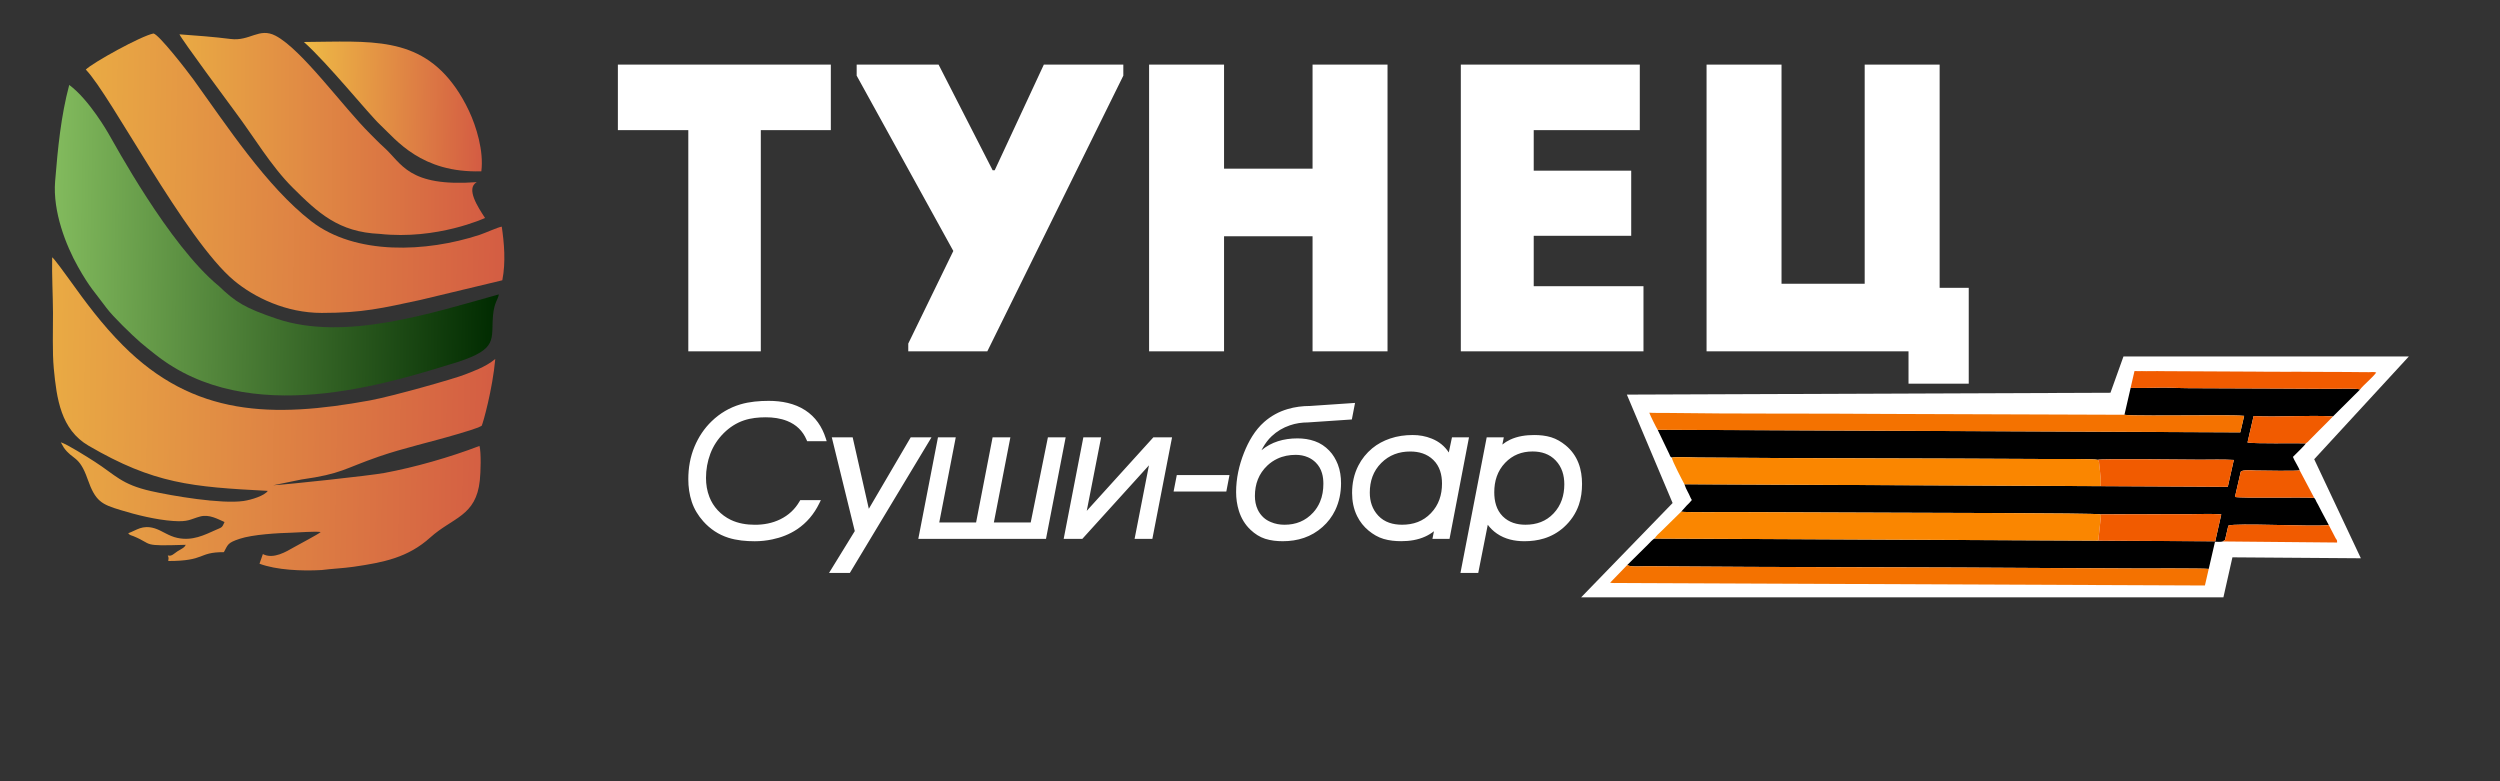
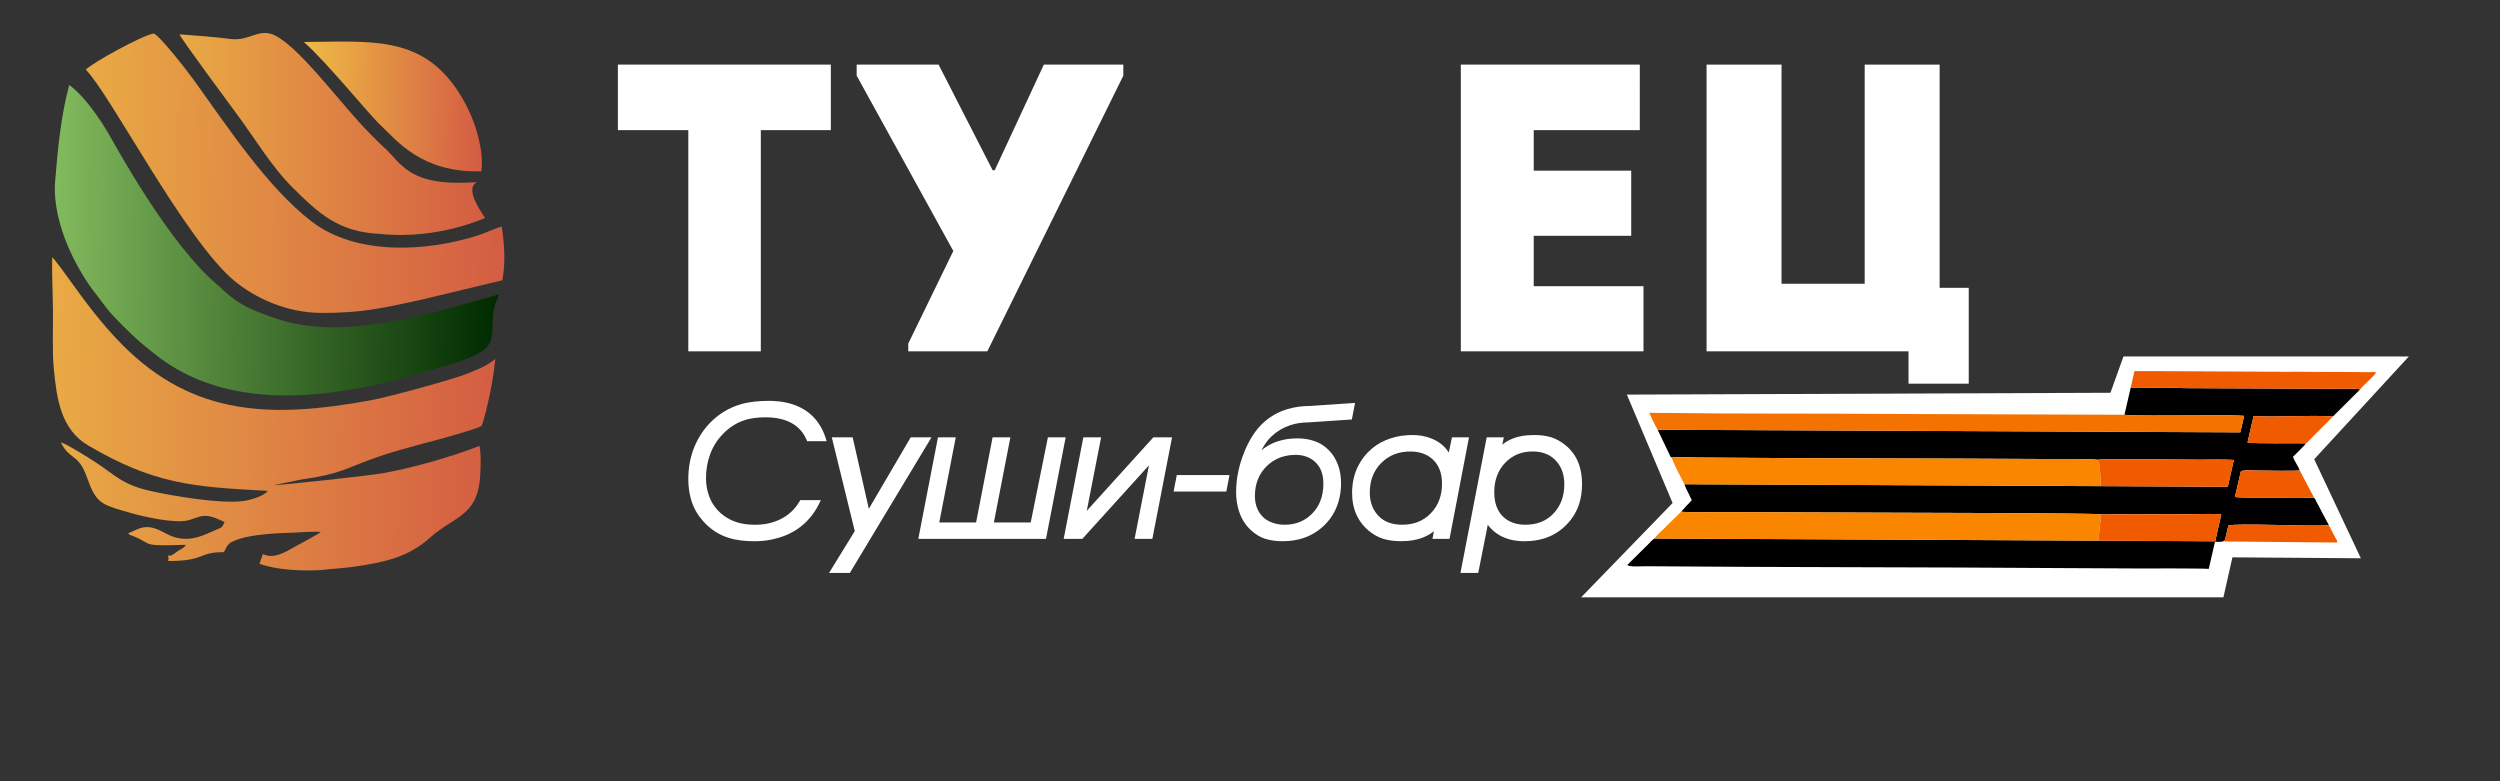
<svg xmlns="http://www.w3.org/2000/svg" version="1.1" id="Слой_1" x="0px" y="0px" width="192px" height="60px" viewBox="0 0 192 60" enable-background="new 0 0 192 60" xml:space="preserve">
  <rect x="0" y="0" width="192" height="60" fill="#333333" stroke="none" />
  <g>
    <polygon fill-rule="evenodd" clip-rule="evenodd" fill="#FFFFFF" points="121.431,45.875 128.456,38.632 124.943,30.306    162.083,30.164 163.083,27.375 185,27.375 177.731,35.269 181.314,42.875 171.45,42.803 170.758,45.875  " />
    <g>
      <path fill-rule="evenodd" clip-rule="evenodd" d="M169.631,43.692l0.481-2.087c0.127,0.009,0.496,0.023,0.586-0.022l0.184-0.111    l0.254-1.102c0.528-0.228,6.409,0.093,7.718-0.039l-0.55-1.035c-0.097-0.185-0.171-0.327-0.264-0.511    c-0.062-0.123-0.087-0.145-0.147-0.267c-0.077-0.155-0.039-0.136-0.161-0.282c-1.01-0.07-5.495,0.045-6.088-0.07l0.444-1.928    c0.082-0.182,0.946-0.105,1.101-0.104c0.568,0.004,3.251,0.061,3.422-0.018c-0.048-0.194-0.456-0.826-0.514-1.027    c0.198-0.209,0.911-0.875,0.995-1.041c-0.896-0.025-3.921,0.042-4.484-0.065l0.469-2.03c1.85,0.105,4.207-0.089,6.096,0.029    l2.083-2.072c-0.273-0.103-1.792-0.044-2.196-0.049c-0.747-0.009-1.455-0.003-2.196-0.011c-1.474-0.015-2.918-0.01-4.393-0.02    c-1.472-0.008-2.92-0.012-4.392-0.018c-0.776-0.002-1.52-0.058-2.199-0.042c-0.722,0.017-1.474,0.034-2.248,0.022l-0.475,2.061    c0.313,0.091,3.936,0.048,4.585,0.052c0.996,0.008,3.837-0.043,4.609,0.033l-0.294,1.267l-44.749-0.198l0.898,1.874    c0.089,0.198,0.023,0.149,0.19,0.263c0.252-0.077,1.663-0.01,2.021-0.006c8.839,0.074,17.751,0.059,26.607,0.113    c0.523,0.003,3.858-0.026,4.085,0.064c0.135-0.1,6.753-0.015,7.847-0.012c0.84,0.002,1.761-0.032,2.601,0.021l-0.462,2.062    l-9.785-0.05l-31.946-0.146c0.06,0.188,0.156,0.414,0.26,0.595c0.132,0.229,0.189,0.435,0.31,0.618    c-0.148,0.193-0.235,0.256-0.4,0.426l-0.419,0.469c0.377,0.064,3.375,0.028,4.031,0.032l12.077,0.046    c0.669,0.003,15.854,0.026,16.072,0.125l6.986-0.014c0.732-0.003,1.588-0.046,2.313,0.018l-0.465,2.066l-8.982-0.049    l-34.065-0.162c-0.16,0.053-0.375,0.32-0.525,0.466l-1.577,1.56c0.151,0.181,1.107,0.098,1.418,0.101    c10.654,0.091,21.395,0.063,32.062,0.143c1.878,0.014,3.736,0.024,5.601,0.028C164.712,43.66,169.089,43.637,169.631,43.692z" />
      <path fill-rule="evenodd" clip-rule="evenodd" fill="#FA8600" d="M161.147,41.523l0.195-1.793    c0.004-0.223,0.059-0.064-0.048-0.229c-0.219-0.099-15.403-0.122-16.072-0.125l-12.077-0.046    c-0.656-0.004-3.654,0.032-4.031-0.032l-1.537,1.51c-0.157,0.164-0.391,0.326-0.495,0.553L161.147,41.523z" />
      <path fill-rule="evenodd" clip-rule="evenodd" fill="#FA8600" d="M161.311,37.337c0.069-0.252,0.002-0.847-0.024-1.082    c-0.021-0.182-0.036-0.302-0.056-0.519c-0.017-0.195-0.008-0.298-0.12-0.42c-0.227-0.091-3.562-0.062-4.085-0.064    c-8.856-0.055-17.769-0.039-26.607-0.113c-0.358-0.004-1.77-0.071-2.021,0.006c0.008,0.235,0.859,1.846,0.968,2.047    L161.311,37.337z" />
      <path fill-rule="evenodd" clip-rule="evenodd" fill="#F47200" d="M163.156,31.854l-18.222-0.064    c-5.675-0.048-11.422,0.005-17.092-0.078c-0.39-0.006-0.784,0.011-1.177-0.017c0.037,0.146,0.547,1.17,0.642,1.313l44.749,0.198    l0.294-1.267c-0.772-0.076-3.613-0.025-4.609-0.033C167.092,31.902,163.469,31.945,163.156,31.854z" />
-       <path fill-rule="evenodd" clip-rule="evenodd" fill="#F47200" d="M169.631,43.692c-0.542-0.056-4.919-0.032-5.571-0.034    c-1.864-0.004-3.723-0.015-5.601-0.028c-10.667-0.079-21.407-0.052-32.062-0.143c-0.311-0.003-1.267,0.08-1.418-0.101    l-1.321,1.365c0.18,0.046,0.514,0.018,0.702,0.021c0.251,0.003,0.465,0.004,0.733,0.006l44.244,0.188L169.631,43.692z" />
      <path fill-rule="evenodd" clip-rule="evenodd" fill="#F15B00" d="M181.255,29.91c0.265-0.351,0.894-0.844,1.243-1.3    c-0.202-0.068-0.369-0.025-0.56-0.027c-0.198-0.004-0.372-0.002-0.586-0.004c-0.417-0.004-0.758-0.01-1.174-0.011    c-0.784-0.003-1.547,0.002-2.305-0.008c-1.562-0.021-3.087,0.006-4.646-0.019l-6.956-0.035c-0.404-0.002-0.794-0.014-1.169-0.001    c-0.205,0.007-0.368-0.003-0.587-0.005c-0.206-0.001-0.398,0.01-0.586-0.003l-0.299,1.296c0.774,0.012,1.526-0.006,2.248-0.022    c0.68-0.016,1.423,0.04,2.199,0.042c1.472,0.006,2.92,0.01,4.392,0.018c1.475,0.01,2.919,0.005,4.393,0.02    c0.741,0.008,1.449,0.002,2.196,0.011C179.463,29.866,180.981,29.808,181.255,29.91z" />
      <path fill-rule="evenodd" clip-rule="evenodd" fill="#F15B00" d="M161.11,35.316c0.112,0.122,0.104,0.225,0.12,0.42    c0.02,0.217,0.035,0.337,0.056,0.519c0.026,0.235,0.094,0.83,0.024,1.082l9.785,0.05l0.462-2.062    c-0.84-0.053-1.761-0.019-2.601-0.021C167.863,35.302,161.245,35.217,161.11,35.316z" />
      <path fill-rule="evenodd" clip-rule="evenodd" fill="#F15B00" d="M161.295,39.502c0.106,0.164,0.052,0.006,0.048,0.229    l-0.195,1.793l8.982,0.049l0.465-2.066c-0.726-0.063-1.581-0.021-2.313-0.018L161.295,39.502z" />
      <path fill-rule="evenodd" clip-rule="evenodd" fill="#F15B00" d="M177.092,34.049c0.146-0.096,0.148-0.116,0.274-0.247l0.763-0.77    c0.344-0.347,0.704-0.689,1.043-1.05c-1.889-0.118-4.246,0.076-6.096-0.029l-0.469,2.03    C173.171,34.091,176.196,34.023,177.092,34.049z" />
      <path fill-rule="evenodd" clip-rule="evenodd" fill="#F15B00" d="M177.731,38.236l-1.121-2.119    c-0.171,0.078-2.854,0.021-3.422,0.018c-0.154-0.002-1.019-0.078-1.101,0.104l-0.444,1.928    C172.236,38.281,176.722,38.166,177.731,38.236z" />
      <path fill-rule="evenodd" clip-rule="evenodd" fill="#F15B00" d="M178.854,40.331c-1.309,0.132-7.189-0.188-7.718,0.039    l-0.254,1.102l-0.184,0.111l8.791,0.083c0.005-0.24-0.02-0.164-0.117-0.336L178.854,40.331z" />
    </g>
  </g>
  <g>
    <polygon fill="#FFFFFF" points="131.064,26.982 146.574,26.982 146.574,29.466 151.199,29.466 151.199,22.105 148.964,22.105    148.964,4.962 143.208,4.962 143.208,21.792 136.821,21.792 136.821,4.962 131.064,4.962  " />
    <path fill="#FFFFFF" d="M125.937,4.962c-5.157,0-8.651,0-13.746,0c0,7.298,0,14.659,0,22.02c5.095,0,8.869,0,14.028,0   c0-1.667,0-3.366,0-5.002c-3.301,0-5.188,0-8.429,0c0-1.322,0-2.58,0-3.869h7.487c0-1.667,0-3.335,0-5.002h-7.487V9.995   c3.241,0,4.877,0,8.146,0C125.937,8.296,125.937,6.598,125.937,4.962z" />
-     <path fill="#FFFFFF" d="M106.562,4.962c-1.92,0-3.838,0-5.758,0v7.99h-6.797v-7.99c-1.918,0-3.867,0-5.757,0v22.02   c1.89,0,3.839,0,5.757,0v-8.839h6.797v8.839c1.92,0,3.838,0,5.758,0V4.962z" />
    <polygon fill="#FFFFFF" points="69.755,26.982 75.826,26.982 86.271,5.811 86.271,4.962 80.167,4.962 76.393,13.078 76.236,13.078    72.083,4.962 65.792,4.962 65.792,5.811 73.215,19.275 69.755,26.385  " />
    <path fill="#FFFFFF" d="M52.862,9.995v16.987c1.856,0,3.712,0,5.568,0V9.995h5.378c0-1.699,0-3.366,0-5.033H47.453   c0,1.667,0,3.334,0,5.033H52.862z" />
    <path fill="#FFFFFF" d="M63.489,33.884h-1.5l-0.045-0.106c-0.293-0.689-0.789-1.166-1.483-1.445c-0.522-0.21-1.09-0.285-1.65-0.285   c-0.559,0-1.142,0.056-1.673,0.236c-0.594,0.2-1.109,0.538-1.553,0.977c-0.453,0.454-0.802,0.979-1.029,1.579   c-0.225,0.6-0.335,1.225-0.335,1.866c0,0.499,0.078,0.992,0.261,1.46c0.147,0.381,0.361,0.721,0.639,1.021   c0.286,0.309,0.623,0.554,1.002,0.738c0.579,0.278,1.221,0.377,1.857,0.377c0.673,0,1.331-0.12,1.938-0.416   c0.639-0.312,1.136-0.771,1.492-1.389l0.05-0.086h1.582l-0.124,0.253c-0.396,0.81-0.957,1.488-1.708,1.988   c-0.578,0.385-1.223,0.634-1.9,0.774c-0.442,0.093-0.892,0.142-1.343,0.142c-0.673,0-1.384-0.063-2.028-0.268   c-0.757-0.242-1.399-0.67-1.93-1.265c-0.39-0.437-0.694-0.933-0.879-1.488c-0.188-0.564-0.268-1.153-0.268-1.744   c0-0.86,0.143-1.709,0.477-2.505c0.309-0.736,0.744-1.397,1.321-1.951c0.631-0.608,1.369-1.045,2.21-1.294   c0.694-0.205,1.452-0.267,2.173-0.267c0.978,0,1.967,0.183,2.799,0.721c0.788,0.514,1.291,1.261,1.575,2.149L63.489,33.884   L63.489,33.884z M65.647,40.788l-1.765-7.2h1.603l1.241,5.488l3.216-5.488h1.596l-6.27,10.413H63.67L65.647,40.788L65.647,40.788z    M72.135,40.123l1.267-6.535h-1.366l-1.511,7.798h9.807l1.511-7.798h-1.364l-1.32,6.535h-2.83l1.268-6.535h-1.366l-1.267,6.535   H72.135L72.135,40.123z M88.24,35.737l-5.115,5.646h-1.434l1.51-7.796h1.366l-1.104,5.646l5.115-5.646h1.436l-1.512,7.796h-1.365   L88.24,35.737L88.24,35.737z M94.424,36.487l-0.243,1.264h-4.05l0.246-1.264H94.424L94.424,36.487z M96.879,34.582   c0.757-0.637,1.704-0.914,2.766-0.914c0.453,0,0.903,0.063,1.333,0.216c0.426,0.149,0.796,0.399,1.109,0.725   c0.289,0.298,0.502,0.662,0.656,1.052c0.18,0.459,0.249,0.959,0.249,1.451c0,0.724-0.138,1.426-0.451,2.079   c-0.238,0.491-0.561,0.917-0.97,1.28c-0.862,0.77-1.909,1.094-3.057,1.094c-0.453,0-0.917-0.049-1.349-0.186   C96.744,41.245,96.373,41,96.053,40.7c-0.434-0.405-0.729-0.901-0.906-1.464c-0.147-0.47-0.214-0.954-0.214-1.443   c0-1.041,0.223-2.053,0.606-3.021c0.348-0.875,0.836-1.737,1.552-2.366c0.522-0.46,1.125-0.791,1.797-0.988   c0.561-0.168,1.143-0.24,1.729-0.24l3.45-0.234l-0.245,1.271l-3.375,0.227c-0.472,0-0.938,0.069-1.384,0.223   c-0.525,0.179-0.993,0.454-1.396,0.834c-0.267,0.249-0.485,0.547-0.669,0.864C96.955,34.435,96.917,34.506,96.879,34.582   L96.879,34.582z M110.127,40.798l-0.116,0.588h1.312l1.496-7.798h-1.307l-0.245,1.162c-0.313-0.484-0.754-0.844-1.316-1.067   c-0.463-0.188-0.954-0.273-1.455-0.273c-0.59,0-1.181,0.078-1.737,0.27c-0.5,0.17-0.965,0.414-1.371,0.75   c-0.443,0.37-0.803,0.813-1.064,1.324c-0.338,0.657-0.483,1.372-0.483,2.107c0,0.617,0.111,1.224,0.387,1.779   c0.214,0.433,0.511,0.807,0.882,1.113c0.344,0.282,0.729,0.514,1.157,0.638c0.435,0.128,0.895,0.172,1.343,0.172   c0.635,0,1.28-0.093,1.858-0.361C109.706,41.093,109.924,40.958,110.127,40.798L110.127,40.798z M114.261,40.302l-0.732,3.699   h-1.366l2.015-10.413h1.313l-0.111,0.554c0.182-0.149,0.382-0.273,0.598-0.375c0.573-0.269,1.218-0.357,1.844-0.357   c0.437,0,0.888,0.043,1.307,0.172c0.408,0.126,0.778,0.347,1.107,0.616c0.449,0.368,0.782,0.826,0.992,1.368   c0.198,0.508,0.272,1.059,0.272,1.603c0,0.538-0.067,1.083-0.242,1.595c-0.233,0.681-0.631,1.257-1.164,1.737   c-0.442,0.393-0.945,0.679-1.512,0.853c-0.485,0.15-0.997,0.212-1.507,0.212c-0.751,0-1.489-0.156-2.114-0.588   C114.685,40.786,114.453,40.562,114.261,40.302L114.261,40.302z M101.635,37.153c0-0.27-0.026-0.547-0.104-0.808   c-0.089-0.317-0.252-0.593-0.483-0.824c-0.172-0.17-0.368-0.304-0.588-0.399c-0.302-0.134-0.622-0.189-0.95-0.189   c-0.487,0-0.966,0.087-1.407,0.296c-0.281,0.132-0.533,0.304-0.759,0.514c-0.676,0.637-0.967,1.431-0.967,2.351   c0,0.361,0.062,0.714,0.216,1.044c0.11,0.234,0.261,0.437,0.45,0.611c0.162,0.149,0.359,0.263,0.563,0.347   c0.333,0.143,0.686,0.204,1.046,0.204c0.87,0,1.608-0.291,2.2-0.937c0.222-0.243,0.396-0.517,0.524-0.82   C101.564,38.104,101.635,37.627,101.635,37.153L101.635,37.153z M110.746,37.14c0,0.864-0.247,1.643-0.853,2.273   c-0.598,0.628-1.354,0.886-2.212,0.886c-0.691,0-1.343-0.178-1.827-0.692c-0.466-0.496-0.654-1.104-0.654-1.772   c0-0.877,0.257-1.655,0.882-2.279c0.612-0.612,1.361-0.88,2.224-0.88c0.669,0,1.292,0.175,1.775,0.65   C110.576,35.811,110.746,36.463,110.746,37.14L110.746,37.14z M120.139,37.193c0-0.687-0.181-1.319-0.659-1.826   c-0.477-0.505-1.096-0.694-1.779-0.694c-0.827,0-1.532,0.273-2.105,0.871c-0.598,0.626-0.836,1.404-0.836,2.262   c0,0.68,0.156,1.35,0.648,1.845c0.477,0.475,1.087,0.648,1.748,0.648c0.842,0,1.579-0.253,2.161-0.871   C119.9,38.807,120.139,38.041,120.139,37.193z" />
    <linearGradient id="SVGID_1_" gradientUnits="userSpaceOnUse" x1="-287.377" y1="706.738" x2="-253.341" y2="707.332" gradientTransform="matrix(1 0 0 1 291.38 -675.12)">
      <stop offset="0" style="stop-color:#E9AA44" />
      <stop offset="1" style="stop-color:#D45D43" />
    </linearGradient>
    <path fill="url(#SVGID_1_)" d="M4.006,19.769c-0.028,1.417,0.056,2.842,0.064,4.263c0.008,1.33-0.059,2.982,0.061,4.264   c0.221,2.341,0.547,4.695,2.667,5.932c5.028,2.932,7.919,3.166,13.766,3.471c-0.227,0.367-1.269,0.693-1.857,0.777   c-1.71,0.25-5.487-0.393-7.113-0.761c-2.285-0.516-2.73-1.236-4.33-2.262c-0.558-0.356-2.115-1.345-2.593-1.483l0.227,0.403   c0.688,0.977,1.184,0.571,1.833,2.432c0.597,1.704,1.073,1.927,2.522,2.366c1.209,0.372,2.731,0.747,4.038,0.84   c1.204,0.084,1.291-0.13,2.087-0.345c0.694-0.183,1.337,0.196,1.867,0.426c-0.202,0.457-0.196,0.393-0.652,0.598   c-0.925,0.414-1.809,0.864-2.959,0.624c-0.694-0.144-1.187-0.564-1.767-0.741c-0.95-0.282-1.368,0.15-2.022,0.38   c0.131,0.165,0.169,0.13,0.412,0.229c1.572,0.646,0.498,0.772,4.004,0.66c-0.098,0.24-0.34,0.308-0.65,0.511   c-0.265,0.177-0.44,0.397-0.722,0.303c0.092,0.311,0.053,0.101,0.033,0.43c2.906-0.002,2.246-0.684,4.271-0.68   c0.326-0.591,0.268-0.712,1.212-1.025c1.009-0.335,2.954-0.445,4.041-0.472c0.541-0.017,1.741-0.114,2.185-0.05   c-0.182,0.174-1.707,0.967-2.06,1.172c-0.563,0.318-1.566,0.95-2.383,0.522l-0.259,0.741c1.299,0.487,3.242,0.573,4.773,0.485   c0.769-0.102,1.613-0.13,2.442-0.249c2.338-0.338,4.193-0.712,5.901-2.251c1.729-1.557,3.52-1.62,3.806-4.395   c0.064-0.612,0.114-2.113-0.027-2.636c-2.296,0.881-4.971,1.64-7.289,2.072c-1.073,0.204-7.382,0.882-8.553,0.949l2.159-0.442   c3.119-0.437,3.274-0.836,5.949-1.76c1.875-0.65,4.044-1.131,5.997-1.713c0.521-0.156,1.51-0.432,1.906-0.652   c0.103-0.198,0.833-2.792,1.044-5.135c-0.739,0.638-1.925,1.03-2.332,1.196c-0.732,0.302-5.615,1.684-7.292,1.99   c-7.493,1.366-13.525,1.242-18.984-4.238c-1.597-1.604-2.836-3.272-4.16-5.123C5.175,21.257,4.061,19.717,4.006,19.769z" />
    <linearGradient id="SVGID_2_" gradientUnits="userSpaceOnUse" x1="-287.168" y1="693.403" x2="-253.07" y2="693.999" gradientTransform="matrix(1 0 0 1 291.38 -675.12)">
      <stop offset="0" style="stop-color:#82BA5D" />
      <stop offset="1" style="stop-color:#002A00" />
    </linearGradient>
    <path fill="url(#SVGID_2_)" d="M5.317,6.522c-0.63,2.37-0.869,4.773-1.083,7.393c-0.192,2.329,0.831,4.934,1.755,6.572   c0.919,1.63,1.268,1.915,2.179,3.149c0.508,0.685,1.974,2.099,2.614,2.656c0.418,0.36,0.733,0.601,1.142,0.926   c7.192,5.72,17.882,2.229,23.207,0.592c3.151-1.028,2.572-1.727,2.733-3.59c0.089-0.998,0.403-1.251,0.446-1.611   c-5.125,1.424-11.837,3.635-17.051,1.872c-2.469-0.835-3.152-1.273-4.456-2.516c-3.854-3.168-8.069-11.044-8.478-11.717   C8.325,10.249,6.875,7.676,5.317,6.522z" />
    <linearGradient id="SVGID_3_" gradientUnits="userSpaceOnUse" x1="-284.789" y1="688.219" x2="-252.644" y2="688.78" gradientTransform="matrix(1 0 0 1 291.38 -675.12)">
      <stop offset="0" style="stop-color:#E9AA44" />
      <stop offset="1" style="stop-color:#D45D43" />
    </linearGradient>
    <path fill="url(#SVGID_3_)" d="M6.589,5.345c1.903,1.94,7.629,13.063,11.383,16.201c1.563,1.306,4.009,2.486,6.734,2.486   c3.139,0,4.638-0.362,7.591-0.999l6.281-1.507c0.276-1.421,0.139-2.877-0.042-4.12c-0.268,0.032-1.288,0.496-1.706,0.632   c-4.09,1.34-9.523,1.587-12.923-1.046c-3.458-2.677-6.531-7.404-9.026-10.854c-0.496-0.686-2.667-3.485-3.092-3.567   C10.827,2.761,7.109,4.82,6.589,5.345z" />
    <linearGradient id="SVGID_4_" gradientUnits="userSpaceOnUse" x1="-277.597" y1="685.409" x2="-254.129" y2="685.409" gradientTransform="matrix(1 0 0 1 291.38 -675.12)">
      <stop offset="0" style="stop-color:#E9AA44" />
      <stop offset="1" style="stop-color:#D45D43" />
    </linearGradient>
    <path fill="url(#SVGID_4_)" d="M13.783,2.636c0.106,0.316,4.016,5.604,4.283,5.96c1.416,1.885,2.747,4.161,4.411,5.813   c1.954,1.94,3.52,3.417,6.68,3.553c4.419,0.484,8.094-1.221,8.094-1.221c-0.545-0.836-1.493-2.267-0.637-2.752   c-5.289,0.384-5.743-1.444-7.142-2.689c-0.363-0.322-0.708-0.694-1.045-1.024c-2.066-2.041-5.237-6.473-7.264-7.532   c-1.266-0.661-1.966,0.438-3.448,0.25C16.456,2.833,15.065,2.729,13.783,2.636z" />
    <linearGradient id="SVGID_5_" gradientUnits="userSpaceOnUse" x1="-267.905" y1="683.155" x2="-254.507" y2="683.389" gradientTransform="matrix(1 0 0 1 291.38 -675.12)">
      <stop offset="0" style="stop-color:#EEB945" />
      <stop offset="1" style="stop-color:#D45D43" />
    </linearGradient>
    <path fill="url(#SVGID_5_)" d="M36.967,13.156c0.198-1.566-0.396-3.469-0.95-4.641c-0.307-0.648-0.652-1.255-1.031-1.79   c-2.806-3.977-6.539-3.539-11.647-3.5c1.861,1.659,4.966,5.531,5.883,6.384C30.421,10.727,32.353,13.3,36.967,13.156z" />
  </g>
</svg>